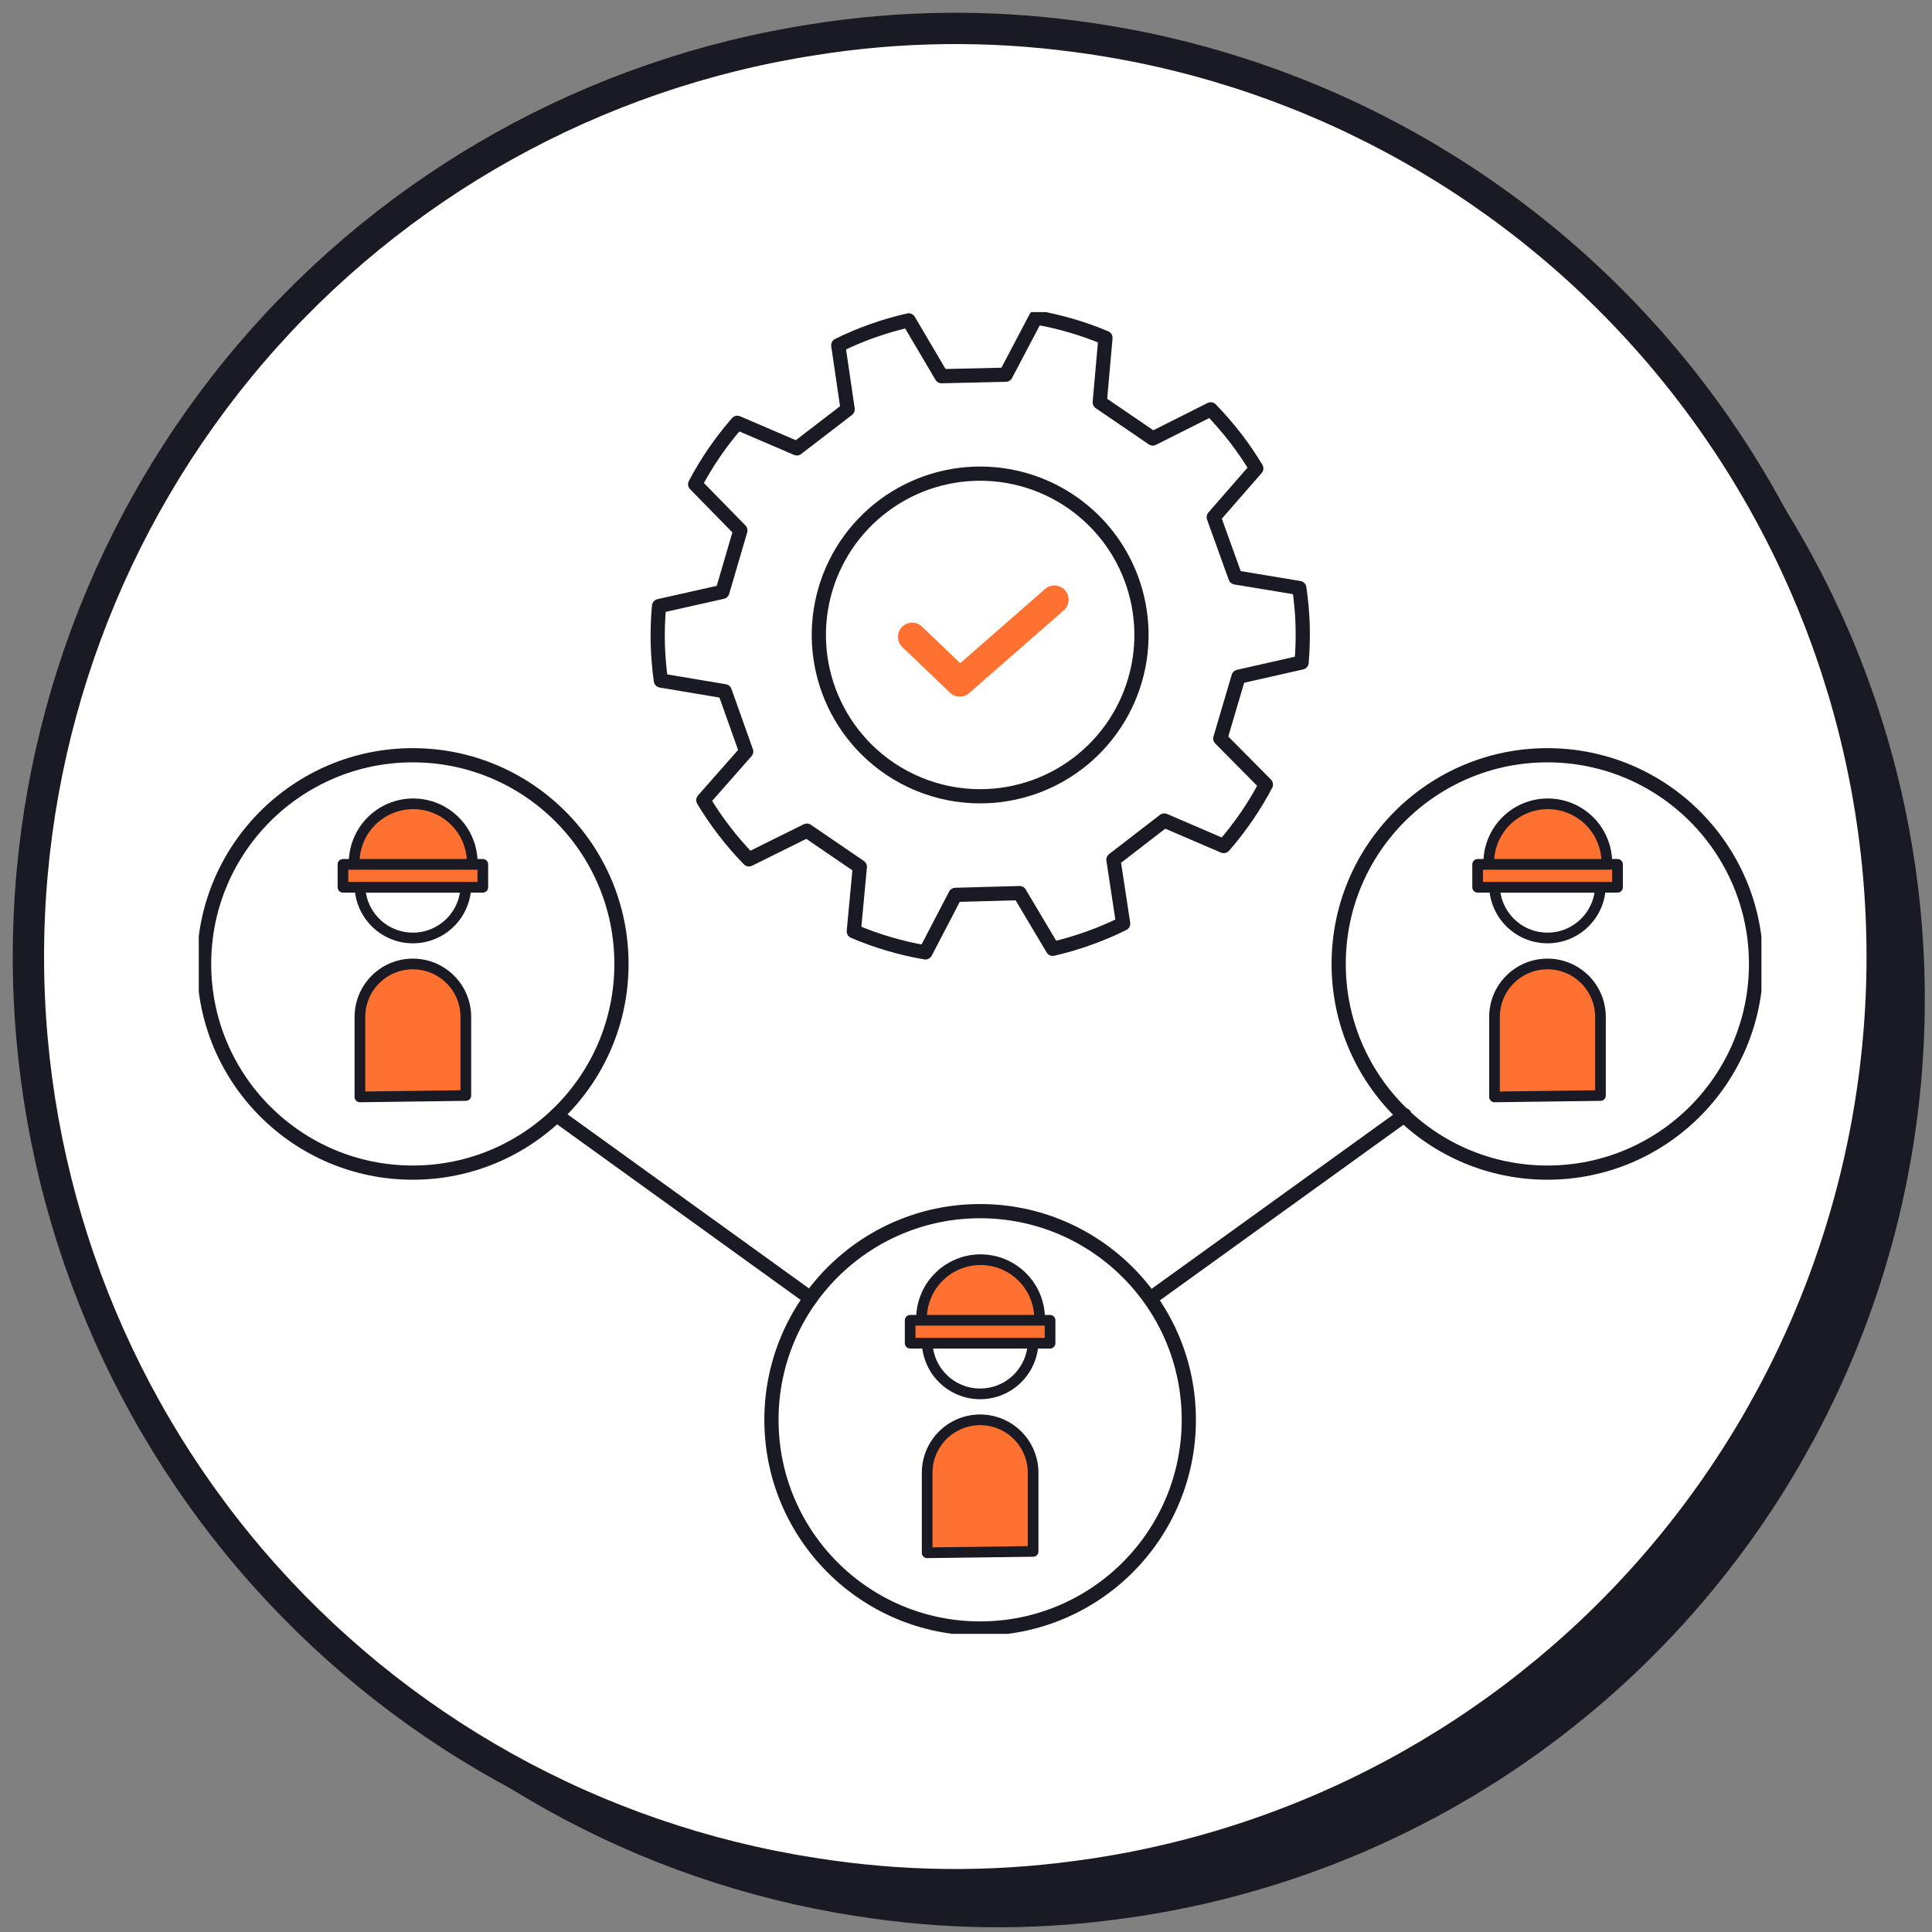
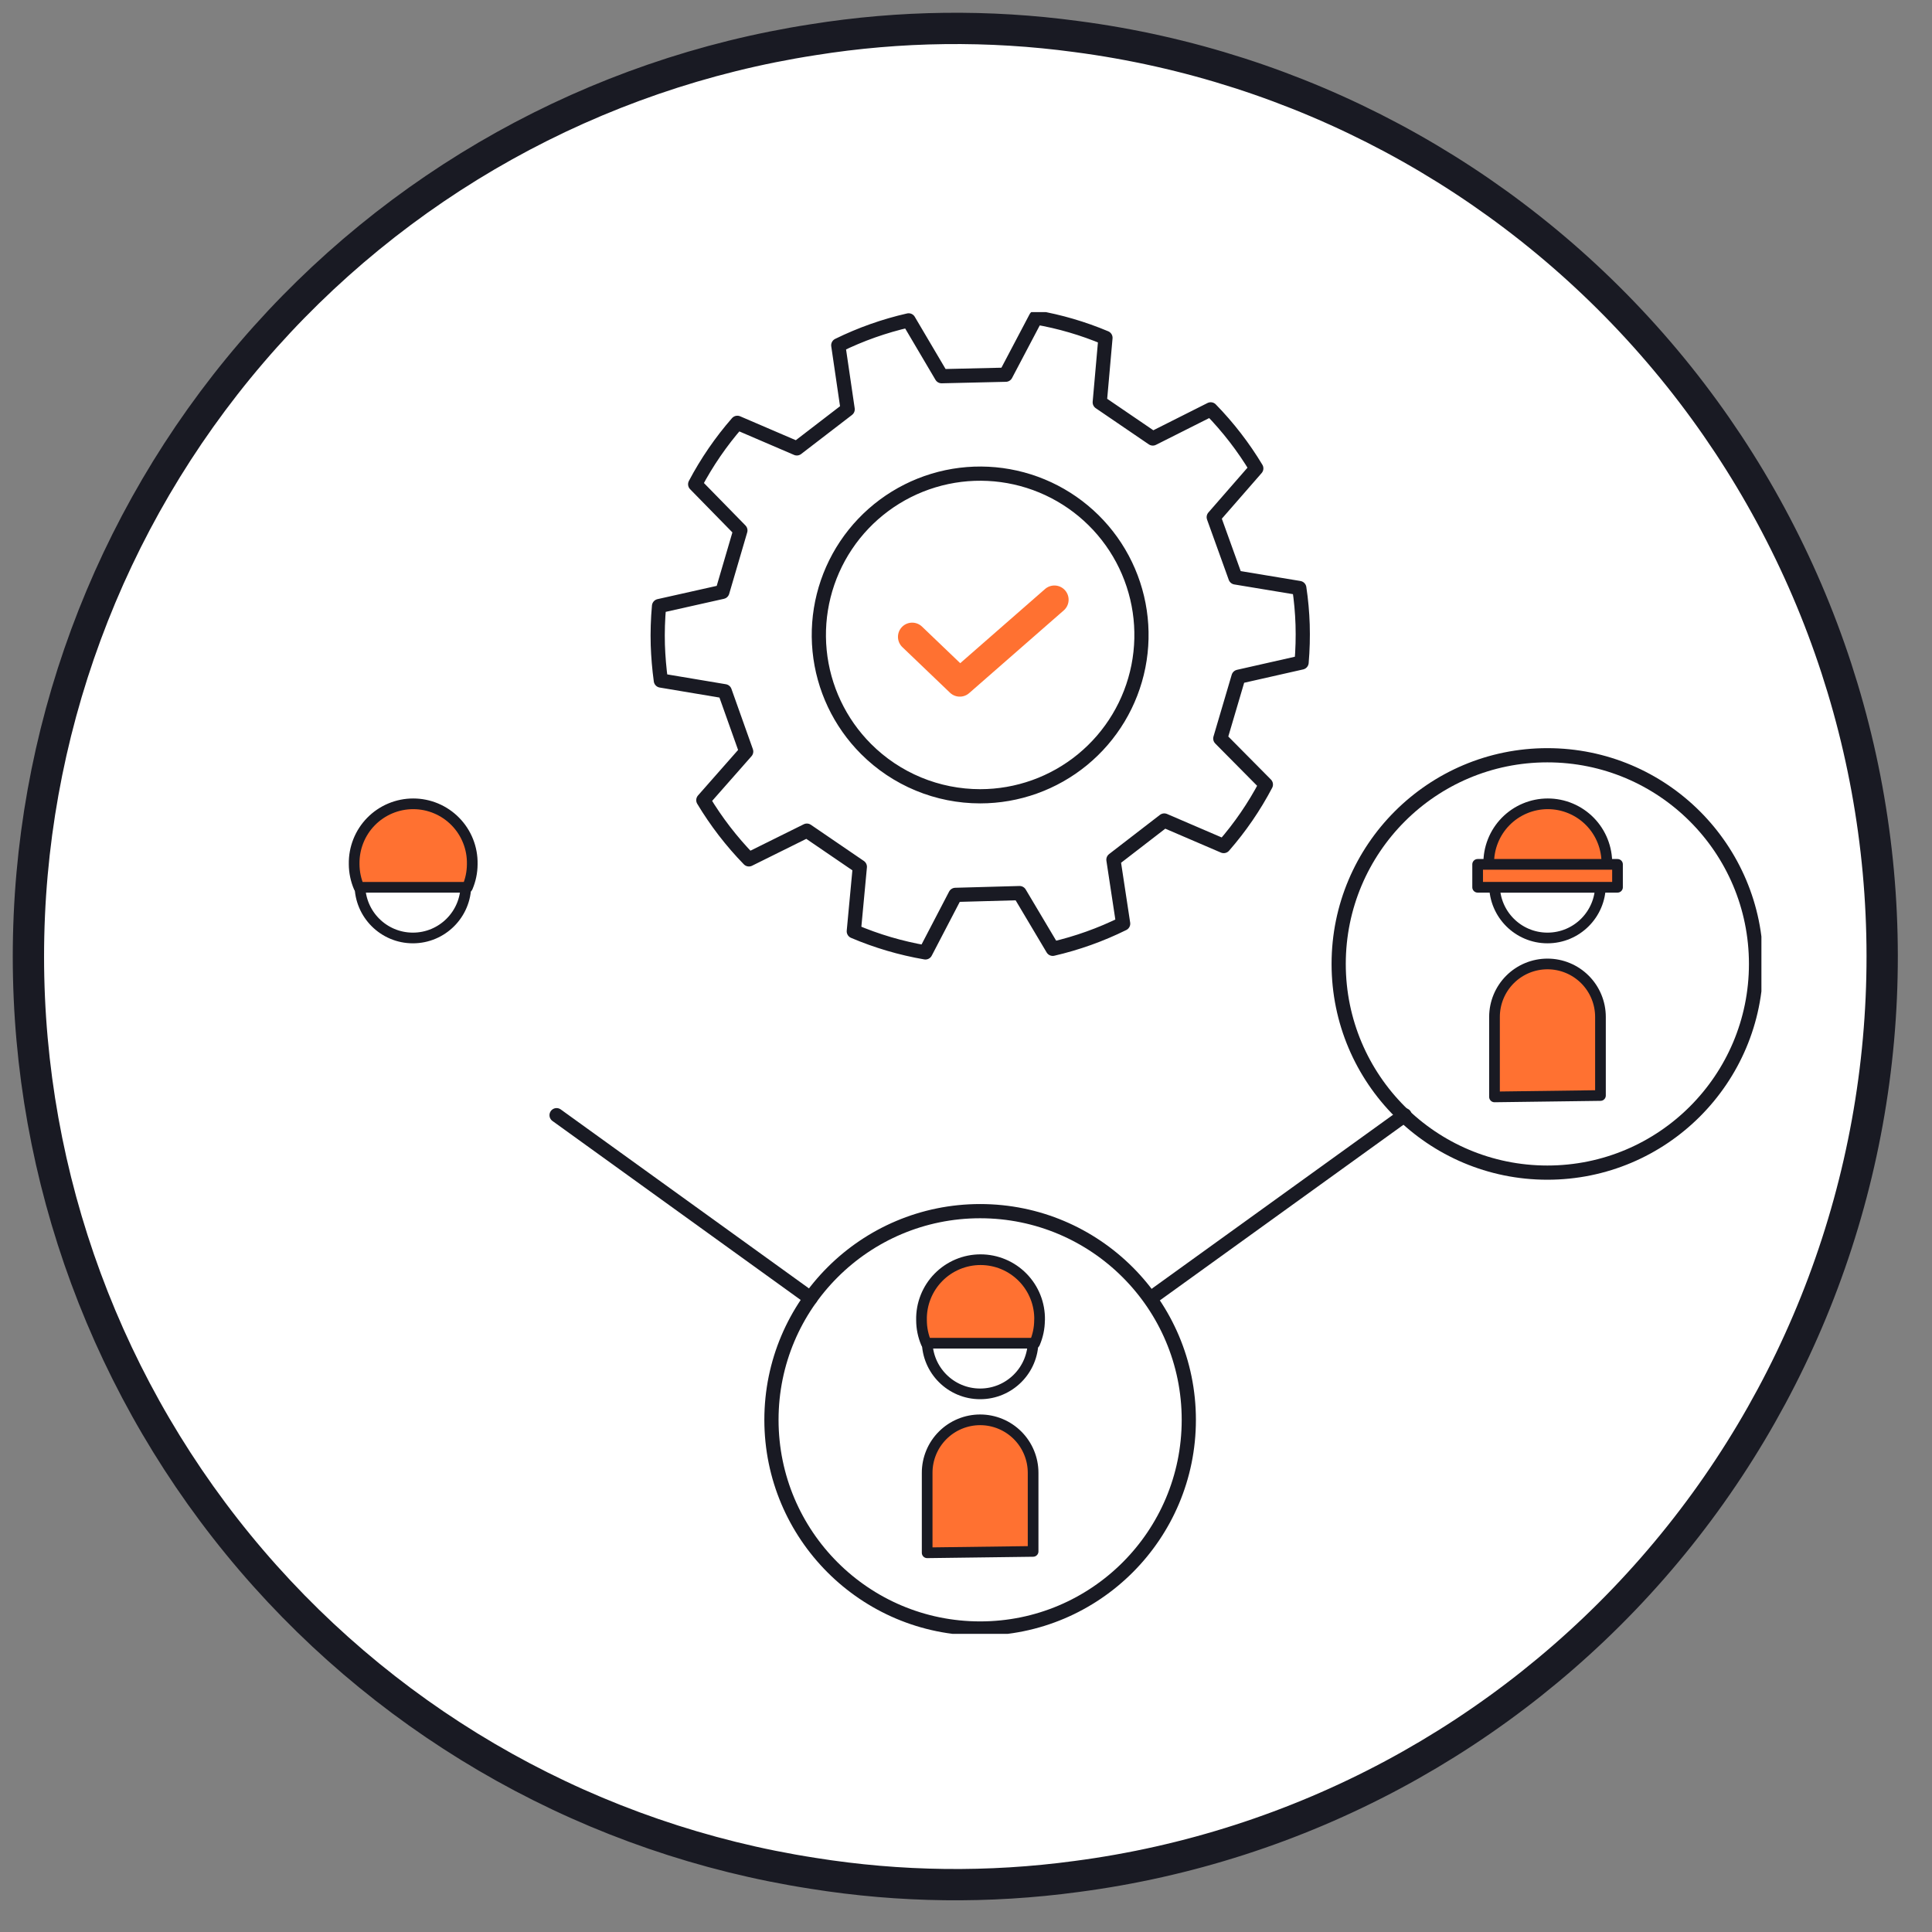
<svg xmlns="http://www.w3.org/2000/svg" width="136" height="136" viewBox="0 0 136 136" fill="none">
  <rect x="0" y="0" width="136" height="136" fill="#808080" stroke="none" />
-   <path d="M135.493 70.27C135.511 86.135 129.763 101.464 119.324 113.393C108.885 125.323 94.468 133.037 78.766 135.094C72.612 135.927 66.37 135.852 60.238 134.871C44.856 132.493 30.832 124.679 20.701 112.842C10.569 101.005 5 85.927 5 70.334C5 54.741 10.569 39.663 20.701 27.826C30.832 15.989 44.856 8.174 60.238 5.796C66.37 4.815 72.612 4.74 78.766 5.573C94.446 7.628 108.846 15.323 119.282 27.226C129.718 39.129 135.48 54.427 135.493 70.27Z" fill="#191A23" />
  <path d="M132.493 67.27C132.511 83.135 126.763 98.464 116.324 110.393C105.885 122.323 91.468 130.037 75.766 132.094C69.612 132.927 63.37 132.852 57.238 131.871C41.856 129.493 27.832 121.679 17.701 109.842C7.569 98.005 2 82.927 2 67.334C2 51.741 7.569 36.663 17.701 24.826C27.832 12.989 41.856 5.174 57.238 2.796C63.37 1.815 69.612 1.74 75.766 2.573C91.446 4.628 105.846 12.323 116.282 24.226C126.718 36.129 132.48 51.427 132.493 67.27Z" fill="white" stroke="#191A23" stroke-width="2.203" stroke-miterlimit="10" />
  <g clip-path="url(#clip0_4009_621)">
    <path d="M91.623 46.635C91.699 45.749 91.723 44.858 91.696 43.969C91.668 43.106 91.59 42.245 91.462 41.392L86.967 40.648L85.439 36.405L88.434 32.972C87.529 31.467 86.452 30.073 85.226 28.816L81.149 30.867L77.415 28.321L77.817 23.781C76.245 23.119 74.602 22.638 72.921 22.348L70.799 26.377L66.281 26.482L63.962 22.552C62.248 22.942 60.586 23.531 59.009 24.305L59.67 28.813L56.092 31.563L51.904 29.764C50.751 31.085 49.755 32.536 48.936 34.087L52.118 37.338L50.849 41.665L46.392 42.664C46.309 43.575 46.28 44.49 46.306 45.404C46.335 46.24 46.406 47.075 46.519 47.905L51.017 48.659L52.526 52.902L49.51 56.326C50.416 57.834 51.492 59.233 52.719 60.494L56.798 58.472L60.527 61.018L60.102 65.558C61.72 66.247 63.412 66.745 65.144 67.043L67.254 62.993L71.773 62.868L74.106 66.79C75.821 66.393 77.484 65.799 79.062 65.019L78.378 60.517L81.956 57.758L86.141 59.556C87.296 58.233 88.292 56.78 89.109 55.226L85.901 51.987L87.184 47.639L91.623 46.635Z" stroke="#191A23" stroke-linecap="round" stroke-linejoin="round" />
    <path d="M68.997 56.053C71.624 56.053 74.17 55.142 76.201 53.475C78.232 51.808 79.622 49.489 80.135 46.912C80.647 44.335 80.25 41.661 79.012 39.343C77.773 37.026 75.77 35.211 73.342 34.205C70.915 33.2 68.214 33.067 65.7 33.83C63.186 34.593 61.014 36.203 59.554 38.388C58.095 40.572 57.438 43.196 57.695 45.81C57.953 48.425 59.109 50.869 60.967 52.727C62.021 53.782 63.273 54.618 64.651 55.189C66.029 55.76 67.506 56.053 68.997 56.053Z" stroke="#191A23" stroke-linecap="round" stroke-linejoin="round" />
    <path d="M64.211 44.83L67.563 48.039L74.223 42.215" stroke="#FF7131" stroke-width="2" stroke-linecap="round" stroke-linejoin="round" />
    <path d="M29.065 66.027C31.125 66.027 32.795 64.357 32.795 62.298C32.795 60.238 31.125 58.568 29.065 58.568C27.006 58.568 25.336 60.238 25.336 62.298C25.336 64.357 27.006 66.027 29.065 66.027Z" fill="white" stroke="#191A23" stroke-width="0.752" stroke-linecap="round" stroke-linejoin="round" />
-     <path d="M25.336 77.215V71.585C25.336 70.596 25.729 69.647 26.428 68.948C27.128 68.248 28.076 67.856 29.065 67.856C30.054 67.856 31.002 68.249 31.7 68.949C32.399 69.648 32.792 70.596 32.792 71.585V77.117L25.336 77.215Z" fill="#FF7131" stroke="#191A23" stroke-width="0.752" stroke-linecap="round" stroke-linejoin="round" />
    <path d="M33.243 60.82V60.846C33.24 61.401 33.126 61.949 32.907 62.459H25.268C25.049 61.949 24.934 61.401 24.93 60.846V60.82C24.92 60.267 25.02 59.718 25.224 59.205C25.428 58.691 25.732 58.223 26.119 57.829C26.506 57.434 26.968 57.121 27.478 56.907C27.987 56.693 28.534 56.583 29.087 56.583C29.64 56.583 30.186 56.693 30.696 56.907C31.206 57.121 31.667 57.434 32.054 57.829C32.441 58.223 32.746 58.691 32.95 59.205C33.154 59.718 33.254 60.267 33.243 60.82Z" fill="#FF7131" stroke="#191A23" stroke-width="0.752" stroke-linecap="round" stroke-linejoin="round" />
-     <path d="M33.987 60.845H24.141V62.458H33.987V60.845Z" fill="#FF7131" stroke="#191A23" stroke-width="0.752" stroke-linecap="round" stroke-linejoin="round" />
-     <path d="M29.057 82.545C37.17 82.545 43.747 75.968 43.747 67.855C43.747 59.742 37.17 53.165 29.057 53.165C20.944 53.165 14.367 59.742 14.367 67.855C14.367 75.968 20.944 82.545 29.057 82.545Z" stroke="#191A23" stroke-linecap="round" stroke-linejoin="round" />
    <path d="M108.932 66.027C110.992 66.027 112.662 64.357 112.662 62.298C112.662 60.238 110.992 58.568 108.932 58.568C106.873 58.568 105.203 60.238 105.203 62.298C105.203 64.357 106.873 66.027 108.932 66.027Z" fill="white" stroke="#191A23" stroke-width="0.752" stroke-linecap="round" stroke-linejoin="round" />
    <path d="M105.203 77.215V71.585C105.203 70.596 105.596 69.647 106.295 68.948C106.995 68.248 107.943 67.856 108.932 67.856C109.922 67.856 110.87 68.248 111.57 68.948C112.269 69.647 112.662 70.596 112.662 71.585V77.117L105.203 77.215Z" fill="#FF7131" stroke="#191A23" stroke-width="0.752" stroke-linecap="round" stroke-linejoin="round" />
    <path d="M113.109 60.82V60.846C113.106 61.401 112.992 61.949 112.773 62.459H105.134C104.915 61.949 104.8 61.401 104.798 60.846V60.82C104.787 60.267 104.887 59.718 105.091 59.205C105.295 58.691 105.599 58.223 105.986 57.829C106.373 57.434 106.835 57.121 107.345 56.907C107.854 56.693 108.401 56.583 108.954 56.583C109.507 56.583 110.054 56.693 110.563 56.907C111.073 57.121 111.535 57.434 111.922 57.829C112.309 58.223 112.613 58.691 112.817 59.205C113.021 59.718 113.121 60.267 113.11 60.82H113.109Z" fill="#FF7131" stroke="#191A23" stroke-width="0.752" stroke-linecap="round" stroke-linejoin="round" />
    <path d="M113.862 60.845H104.016V62.458H113.862V60.845Z" fill="#FF7131" stroke="#191A23" stroke-width="0.752" stroke-linecap="round" stroke-linejoin="round" />
    <path d="M108.924 82.545C117.037 82.545 123.614 75.968 123.614 67.855C123.614 59.742 117.037 53.165 108.924 53.165C100.811 53.165 94.234 59.742 94.234 67.855C94.234 75.968 100.811 82.545 108.924 82.545Z" stroke="#191A23" stroke-linecap="round" stroke-linejoin="round" />
    <path d="M68.995 98.119C71.055 98.119 72.724 96.449 72.724 94.389C72.724 92.33 71.055 90.66 68.995 90.66C66.935 90.66 65.266 92.33 65.266 94.389C65.266 96.449 66.935 98.119 68.995 98.119Z" fill="white" stroke="#191A23" stroke-width="0.752" stroke-linecap="round" stroke-linejoin="round" />
    <path d="M65.266 109.306V103.676C65.265 103.186 65.362 102.701 65.549 102.248C65.736 101.796 66.011 101.384 66.358 101.038C66.704 100.692 67.115 100.417 67.568 100.23C68.02 100.042 68.505 99.946 68.995 99.946C69.984 99.946 70.933 100.339 71.632 101.039C72.331 101.738 72.724 102.687 72.724 103.676V109.209L65.266 109.306Z" fill="#FF7131" stroke="#191A23" stroke-width="0.752" stroke-linecap="round" stroke-linejoin="round" />
    <path d="M73.176 92.911V92.938C73.173 93.493 73.058 94.042 72.838 94.552H65.2C64.982 94.041 64.87 93.493 64.868 92.938V92.911C64.857 92.358 64.957 91.809 65.161 91.296C65.365 90.782 65.67 90.314 66.057 89.92C66.444 89.525 66.906 89.212 67.415 88.998C67.925 88.784 68.472 88.674 69.024 88.674C69.577 88.674 70.124 88.784 70.634 88.998C71.143 89.212 71.605 89.525 71.992 89.92C72.379 90.314 72.683 90.782 72.888 91.296C73.092 91.809 73.191 92.358 73.181 92.911H73.176Z" fill="#FF7131" stroke="#191A23" stroke-width="0.752" stroke-linecap="round" stroke-linejoin="round" />
-     <path d="M73.917 92.939H64.07V94.552H73.917V92.939Z" fill="#FF7131" stroke="#191A23" stroke-width="0.752" stroke-linecap="round" stroke-linejoin="round" />
    <path d="M68.995 114.636C77.107 114.636 83.684 108.06 83.684 99.947C83.684 91.834 77.107 85.257 68.995 85.257C60.882 85.257 54.305 91.834 54.305 99.947C54.305 108.06 60.882 114.636 68.995 114.636Z" stroke="#191A23" stroke-linecap="round" stroke-linejoin="round" />
    <path d="M39.18 78.502L57.053 91.389" stroke="#191A23" stroke-linecap="round" stroke-linejoin="round" />
    <path d="M98.875 78.502L81 91.389" stroke="#191A23" stroke-linecap="round" stroke-linejoin="round" />
  </g>
  <defs>
    <clipPath id="clip0_4009_621">
      <rect width="110" height="93.04" fill="white" transform="translate(13.992 21.971)" />
    </clipPath>
  </defs>
</svg>